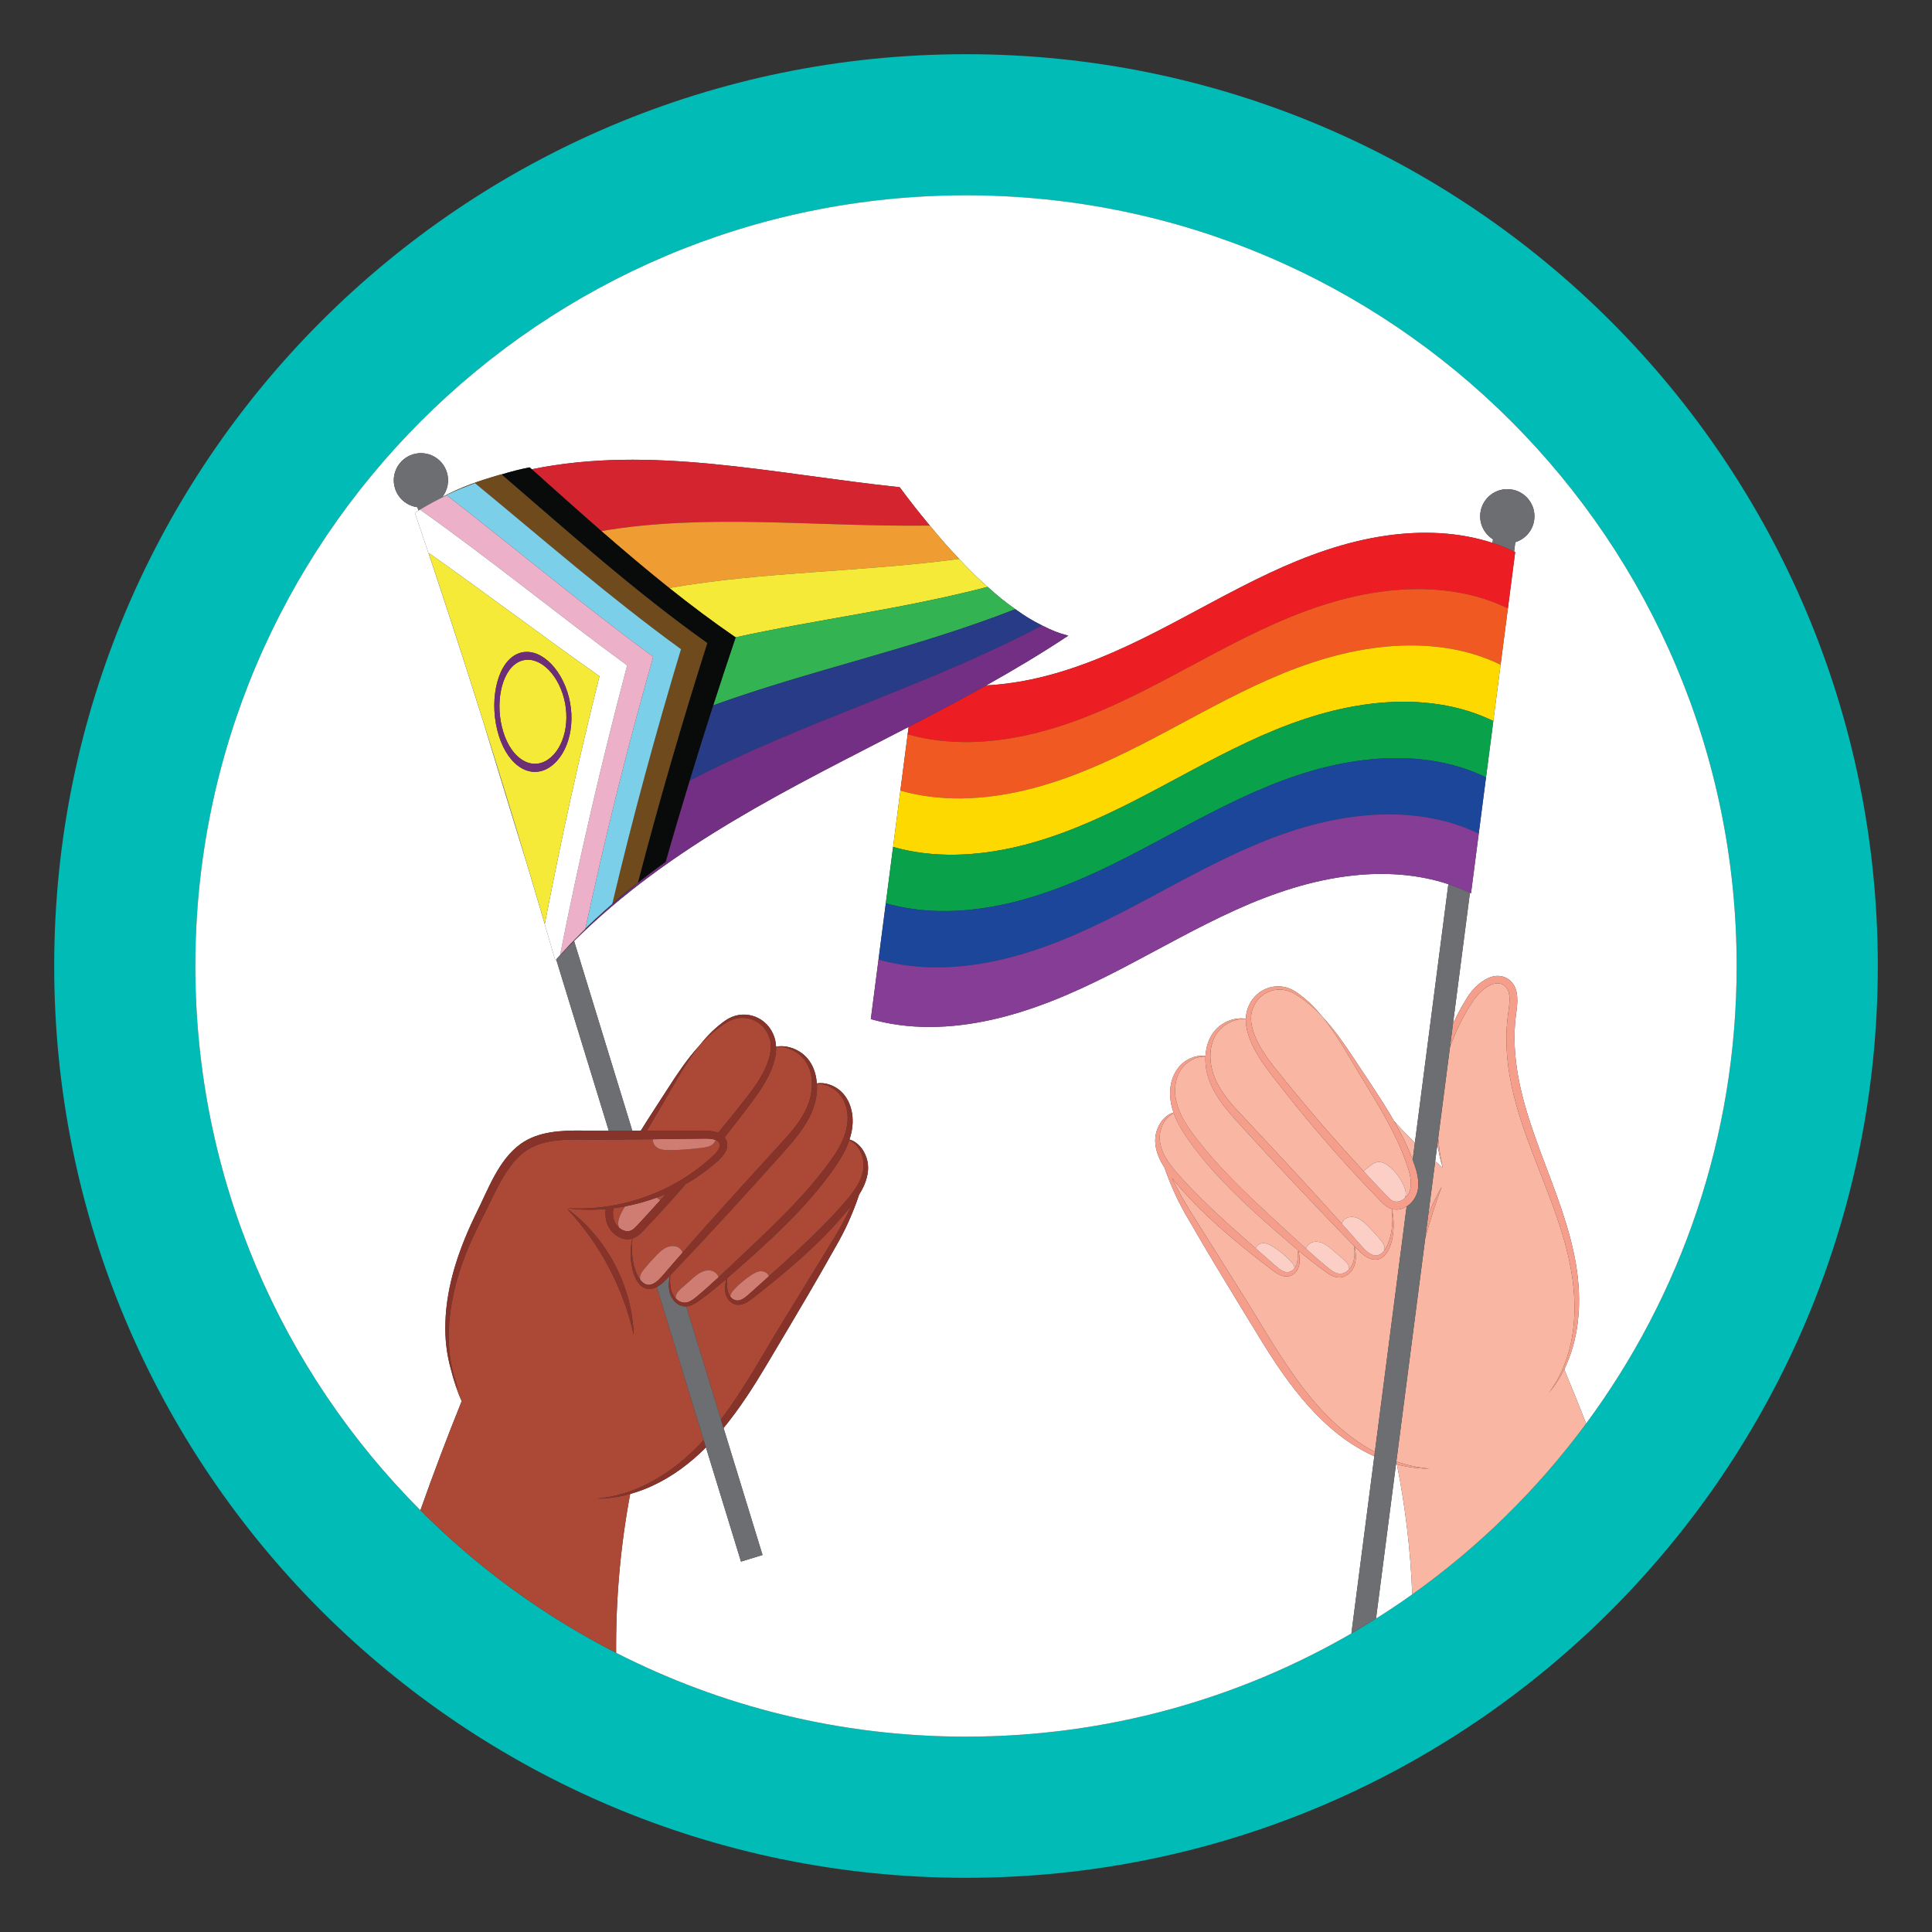
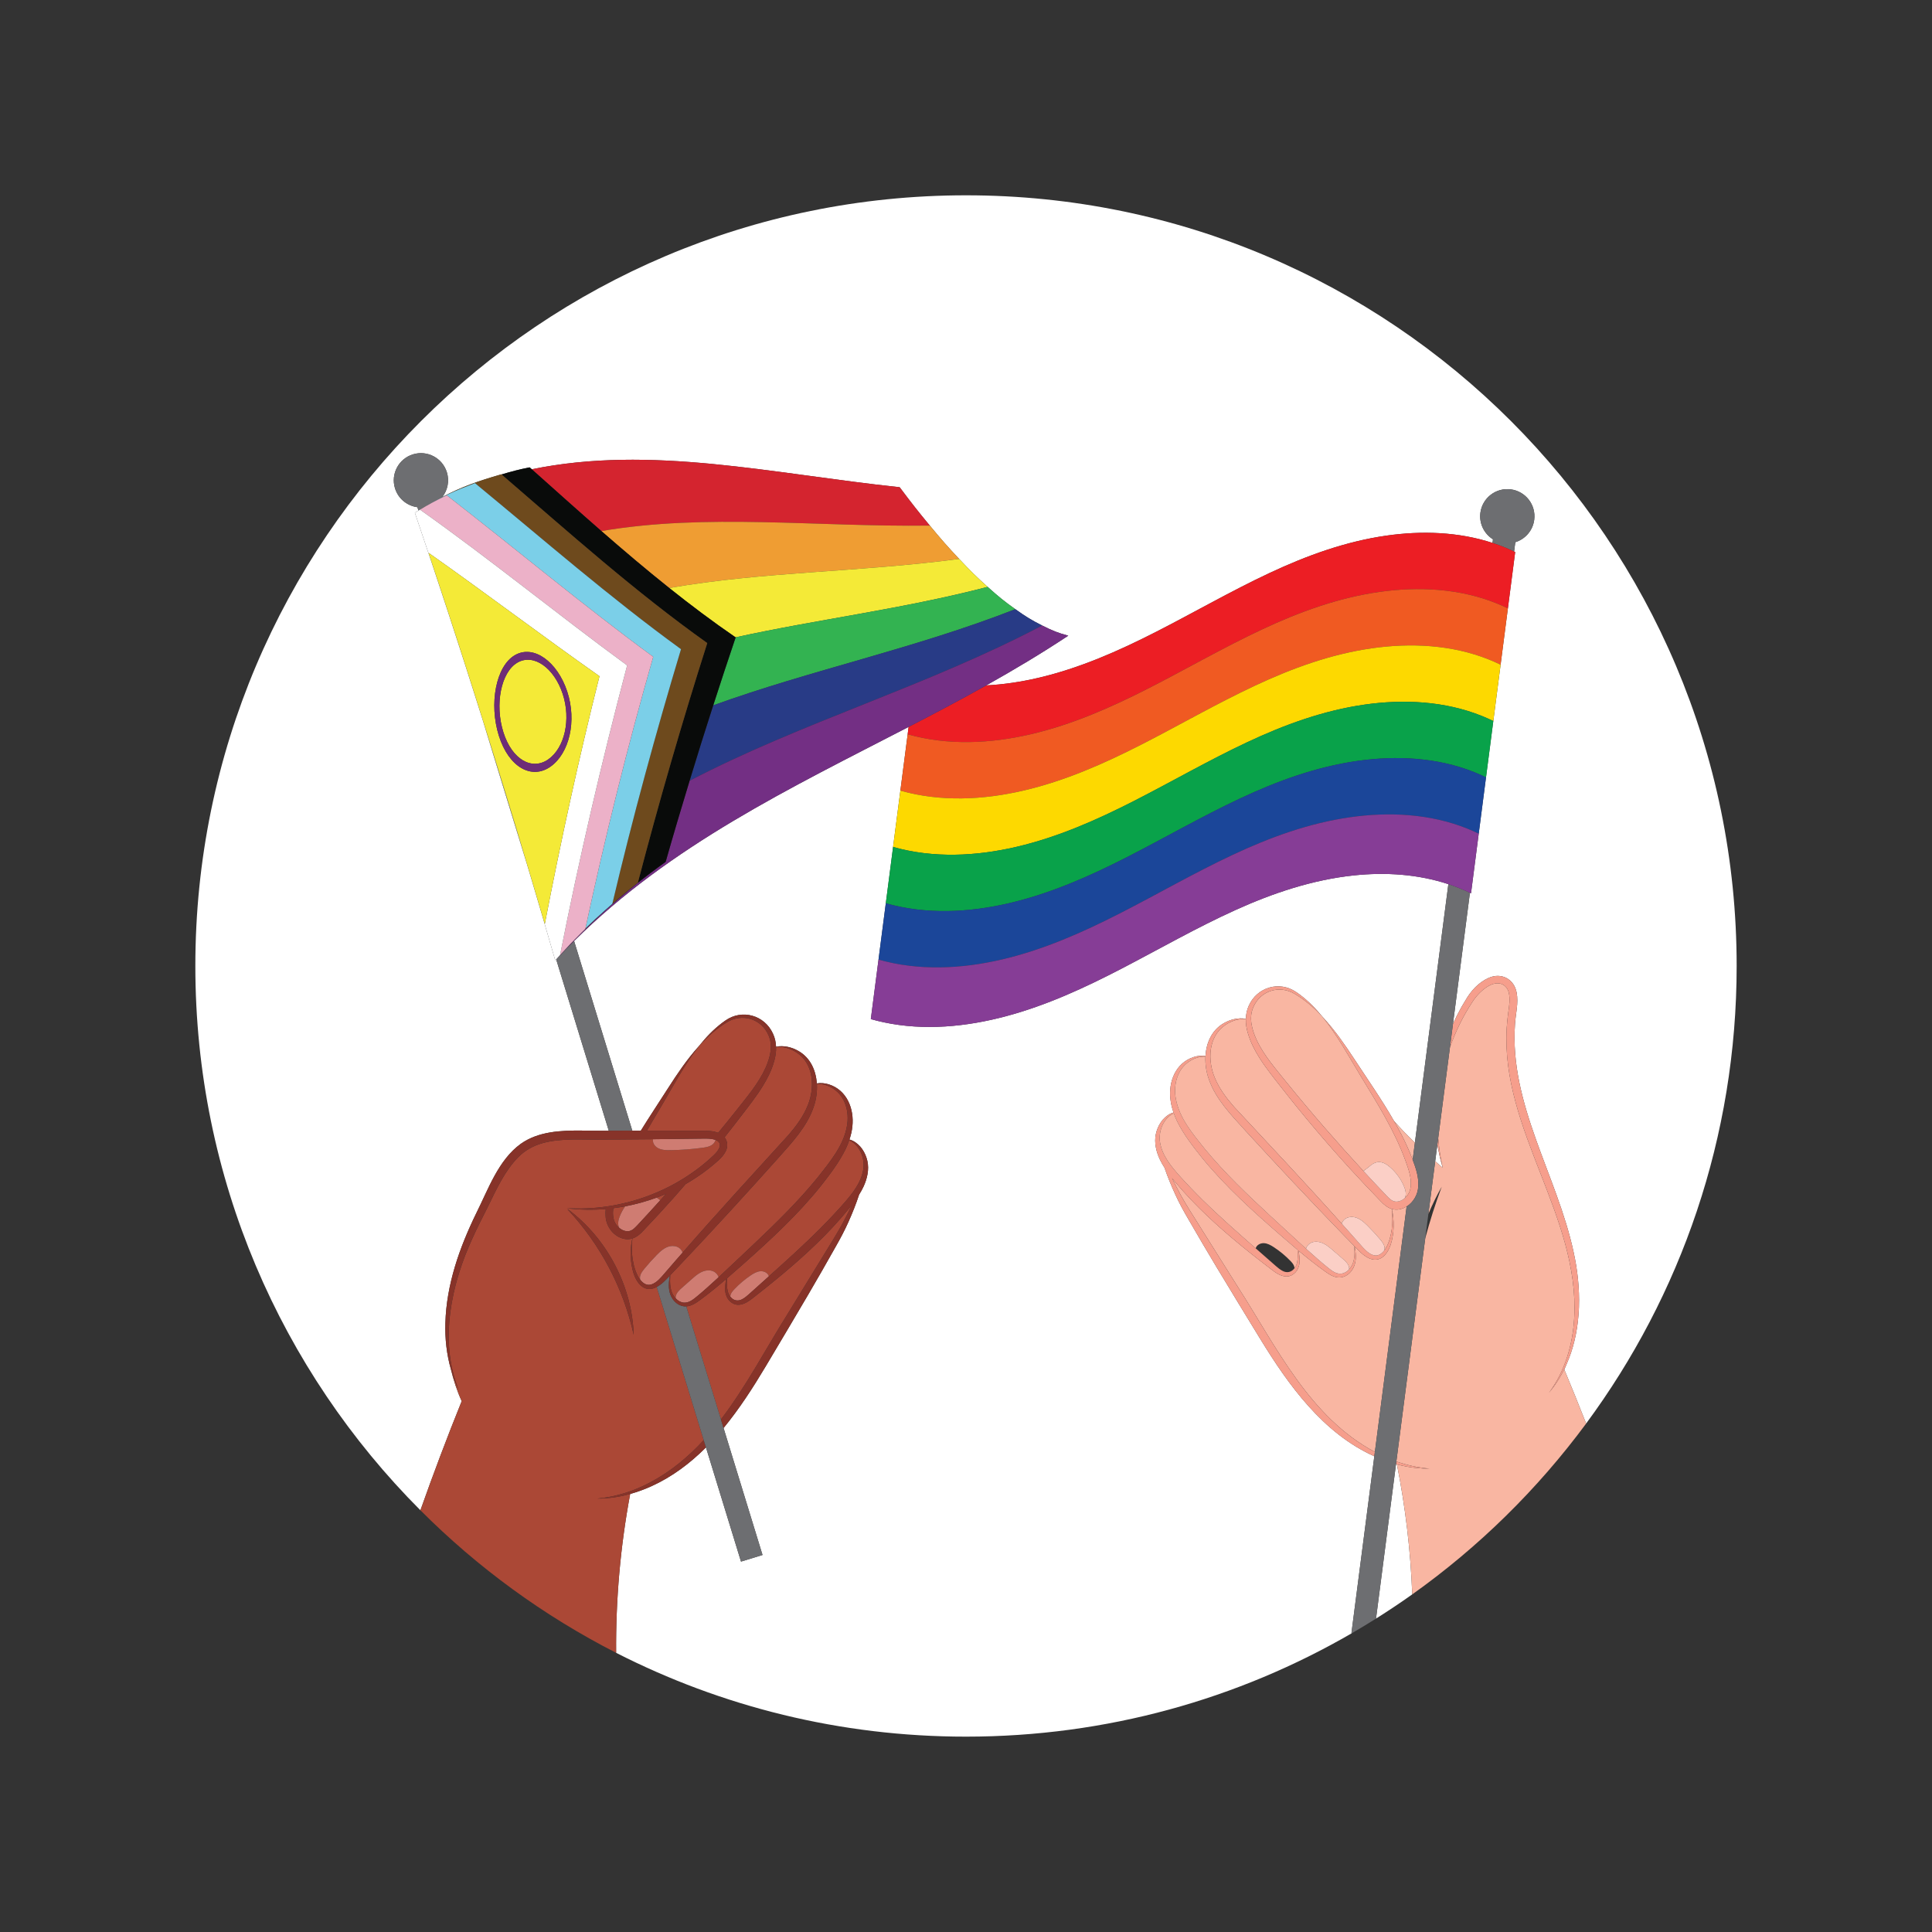
<svg xmlns="http://www.w3.org/2000/svg" id="Layer_1" viewBox="0 0 500 500">
  <rect x="0" y="0" width="500" height="500" fill="#333333" stroke="none" />
  <defs>
    <style>      .st0 {        fill: #1b4699;      }      .st1 {        fill: #fbcfc6;      }      .st2 {        fill: #f4ea37;      }      .st3 {        fill: #090b0a;      }      .st4 {        fill: #33b351;      }      .st5 {        fill: #fff;      }      .st6 {        fill: #f05a22;      }      .st7 {        fill: #873329;      }      .st8 {        fill: #f9b6a2;      }      .st9 {        fill: #cf7c72;      }      .st10 {        fill: #ef9d33;      }      .st11 {        fill: #6d6e71;      }      .st12 {        fill: #fdd900;      }      .st13 {        fill: #6e2d77;      }      .st14 {        fill: #ecb1c8;      }      .st15 {        fill: #d4242f;      }      .st16 {        fill: #00bbb6;      }      .st17 {        fill: #09a24a;      }      .st18 {        fill: #283b86;      }      .st19 {        fill: #ab4836;      }      .st20 {        fill: #7bcfe8;      }      .st21 {        fill: #732f84;      }      .st22 {        fill: #863d96;      }      .st23 {        fill: #6e4a1d;      }      .st24 {        fill: #ec1e24;      }      .st25 {        fill: #f69e8c;      }    </style>
  </defs>
-   <path class="st16" d="M485.974,250c0-130.325-105.649-235.974-235.974-235.974S14.026,119.675,14.026,250s105.649,235.974,235.974,235.974,235.974-105.649,235.974-235.974ZM159.452,427.749c-18.804-9.598-35.883-22.091-50.649-36.894-35.992-36.079-58.247-85.868-58.247-140.856,0-110.15,89.294-199.445,199.445-199.445s199.445,89.294,199.445,199.445c0,44.341-14.478,85.296-38.954,118.414-12.567,17.004-27.764,31.946-45.002,44.21-3.06,2.177-6.191,4.259-9.375,6.264-2.058,1.296-4.138,2.56-6.246,3.781-29.37,17.023-63.479,26.775-99.868,26.775-32.602,0-63.375-7.825-90.548-21.695Z" />
  <path class="st5" d="M349.749,422.654l5.923-45.77c-13.318-5.995-22.182-18.399-29.591-30.489-3.623-5.898-7.583-12.423-11.181-18.377-2.464-4.1-4.89-8.223-7.279-12.367-1.199-2.041-2.404-4.227-3.386-6.375-1.065-2.302-2.039-4.662-2.862-7.07-.424-.664-.826-1.342-1.165-2.056-.972-2.03-1.55-4.395-1.078-6.634.464-2.18,1.755-4.297,3.792-5.302.252-.123.515-.216.782-.294-.381-1.098-.67-2.227-.794-3.383-.559-4.551,1.308-9.411,5.931-10.945.995-.338,2.092-.446,3.138-.297.196-3.4,1.602-6.658,4.668-8.449,1.719-1.025,3.804-1.525,5.776-1.171.032-1.165.263-2.318.761-3.398,2.133-4.815,7.926-6.512,12.258-3.537,2.37,1.597,4.458,3.599,6.286,5.788.292.326.574.655.854.984,2.972,3.242,5.485,6.881,7.895,10.55,3.476,5.312,7.123,10.513,10.277,16.027,1.697,1.931,3.509,3.805,5.42,5.634l8.657-66.902c-7.818-2.576-16.212-3.136-24.422-2.27-10.711,1.129-20.962,4.562-30.732,8.99-10.004,4.534-19.537,10.008-29.276,15.069-9.63,5.004-19.515,9.576-30.032,12.384-10.259,2.74-21.154,3.807-31.619,1.588-1.138-.241-2.267-.525-3.387-.839l.106-.82,1.78-13.758.106-.82,1.78-13.758.106-.82,1.78-13.758.106-.82,1.78-13.758.106-.82,1.78-13.758.106-.82.247-1.91c-30.629,15.86-61.425,30.497-86.575,55.399l15.068,49.099c.698,0,1.433-0,2.198-0,2.296-3.712,4.724-7.342,7.072-11.023,2.369-3.699,4.841-7.37,7.778-10.648.271-.326.543-.651.825-.974,1.806-2.215,3.874-4.246,6.23-5.874,4.297-3.025,10.11-1.396,12.298,3.394.511,1.074.755,2.225.801,3.389,1.967-.377,4.058.098,5.789,1.103,3.087,1.755,4.531,4.996,4.766,8.394,1.044-.161,2.141-.066,3.141.26,4.641,1.48,6.564,6.318,6.058,10.875-.11,1.158-.386,2.29-.754,3.393.267.075.531.166.785.285,2.049.981,3.365,3.083,3.854,5.257.498,2.233-.052,4.605-1,6.646-.331.718-.725,1.401-1.141,2.069-.795,2.417-1.741,4.788-2.779,7.103-.957,2.159-2.136,4.359-3.311,6.414-2.341,4.172-4.719,8.323-7.135,12.451-3.529,5.996-7.412,12.566-10.967,18.506-3.249,5.443-6.789,10.95-10.891,15.929l10.085,32.86-5.572,1.71-9.068-29.548c-4.092,4.09-8.713,7.586-14.085,10.028-1.79.811-3.638,1.49-5.527,2.015-2.532,13.545-3.749,27.333-3.638,41.112,27.173,13.87,57.946,21.695,90.548,21.695,36.389,0,70.499-9.751,99.868-26.775l-.119-.015Z" />
  <path class="st5" d="M116.692,354.369c-1.101-3.863-1.552-7.926-1.427-11.932.258-9.997,3.669-19.599,8.01-28.496,3.106-6.194,5.7-13.728,11.518-17.936,4.589-3.232,10.428-3.465,15.809-3.412,2.022.042,4.561.049,6.948.044l-13.612-44.352c-.08.086-.162.167-.241.252-2.393-8.292-4.832-16.567-7.302-24.833l-11.446-37.297c-5.661-17.966-11.512-35.874-17.585-53.717.255-.156.449-.274.641-.389.095-.058.193-.117.286-.174l-.265-.865c-2.642-.348-4.97-2.185-5.803-4.899-1.138-3.709.946-7.638,4.655-8.777s7.638.946,8.777,4.655c.697,2.271.181,4.622-1.172,6.368,4.994-2.61,9.052-4.052,15.271-5.855.014.012.029.025.043.037,2.357-.727,4.771-1.351,7.276-1.839.184.164.369.329.553.494,30.865-6.331,61.976,1.118,95.206,4.648,3.166,4.22,4.727,6.211,7.805,9.928,3.079,3.717,4.596,5.448,7.59,8.626,2.992,3.178,4.467,4.631,7.375,7.237,2.908,2.607,4.341,3.766,7.164,5.77,2.824,2.005,4.215,2.855,6.955,4.231,2.741,1.376,4.09,1.904,6.748,2.626-6.944,4.605-14.048,8.843-21.233,12.869,4.531-.233,9.051-.919,13.47-1.951,10.695-2.496,20.771-6.945,30.517-11.923,9.777-4.994,19.292-10.498,29.234-15.167,9.642-4.528,19.72-8.199,30.305-9.716,9.155-1.312,18.677-1.006,27.499,1.881l.12-.931c-2.261-1.41-3.621-4.046-3.257-6.861.498-3.848,4.021-6.563,7.868-6.065,3.848.498,6.563,4.021,6.065,7.868-.364,2.815-2.35,5.018-4.896,5.806l-.312,2.414c.092.044.186.085.278.129l-.112.862-1.775,13.716-.112.862-1.775,13.716-.112.862-1.775,13.716-.112.862-1.775,13.716-.112.862-1.775,13.716-.112.862-1.775,13.716-.112.862c-.092-.045-.186-.084-.278-.129l-4.396,33.969c.308-.662.683-1.506.97-2.082.348-.657.9-1.697,1.249-2.354.226-.417.776-1.286,1.025-1.717,1.393-2.433,3.344-4.593,5.946-5.776,3.315-1.512,6.635.255,7.295,3.78.515,2.751-.25,5.396-.421,8.101-1.495,20.858,10.872,39.151,15.144,58.978,1.027,4.604,1.57,9.487,1.404,14.318v0c-.008.618-.054,1.314-.122,2.047-.341,4.413-1.318,8.736-3.082,12.729-.188.472-.384.932-.586,1.384,1.935,4.635,3.815,9.292,5.648,13.968,24.476-33.117,38.954-74.073,38.954-118.414,0-110.15-89.294-199.445-199.445-199.445S50.555,139.85,50.555,250c0,54.988,22.255,104.777,58.247,140.856,3.357-9.491,6.914-18.911,10.684-28.245-1.178-2.552-2.121-5.457-2.794-8.242Z" />
  <path class="st5" d="M371.43,300.525c.644.568,1.29,1.136,1.942,1.703-.587-1.989-1.038-4.017-1.378-6.065l-.564,4.362Z" />
  <path class="st5" d="M361.286,378.917l-5.172,39.971c3.184-2.005,6.315-4.087,9.375-6.264-.432-11.297-1.76-22.559-3.967-33.646-.079-.021-.158-.04-.236-.061Z" />
  <path class="st8" d="M408.634,338.285v-0c-.024.684-.069,1.366-.122,2.047.068-.733.114-1.429.122-2.047Z" />
  <path class="st8" d="M360.198,312.872c.707,2.914.626,6.266-.249,9.13-1.041,3.146-3.31,5.261-6.512,3.152-.914-.591-1.692-1.386-2.442-2.152-.101-.101-.239-.241-.391-.396.295,1.631.474,3.306-.097,4.922-.531,1.456-1.736,2.754-3.322,3.029-1.606.287-3.078-.657-4.302-1.545-2.361-1.678-4.621-3.494-6.841-5.355.047.222.096.443.135.667.15,1.083.281,2.23-.018,3.317-.435,1.62-1.91,2.937-3.66,2.671-1.186-.152-2.245-.864-3.142-1.535-1.148-.872-2.272-1.742-3.402-2.623-6.187-4.831-12.294-9.967-17.732-15.675-1.432-1.506-2.984-3.247-4.312-4.846-.204-.247-.402-.5-.603-.751.5,1.037,1.019,2.065,1.554,3.083,1.095,2.148,2.772,4.856,4.066,6.902,3.509,5.618,7.914,12.555,11.439,18.205,9.956,15.473,18.556,33.716,35.45,42.697l8.221-63.534c-.566.352-1.193.609-1.866.738-.719.138-1.371.079-1.973-.101Z" />
  <path class="st8" d="M405.43,353.061c-1.169,2.645-2.671,5.15-4.592,7.425,4.184-5.596,6.2-12.544,6.572-19.461,1.423-26.314-18.962-48.488-17.481-74.868.065-1.253.23-2.763.394-4.007.234-1.718.547-3.493.171-5.154l-.066-.264c-.03-.082-.103-.292-.132-.373l-.055-.115-.109-.231c-.033-.055-.173-.269-.198-.317-.023-.034-.052-.063-.078-.096l-.155-.191c-.12-.114-.233-.234-.365-.335-2.785-2.118-6.827,1.866-8.255,4.189-2.428,3.674-4.371,7.651-5.839,11.805l-3.037,23.472c.212,2.58.6,5.151,1.167,7.69-.652-.567-1.298-1.134-1.942-1.703l-1.766,13.648c1.017-2.422,2.168-4.785,3.459-7.065-1.65,4.39-3.066,8.847-4.273,13.355l-7.475,57.765c2.771.962,5.661,1.601,8.617,1.84-1.197.02-2.396-.045-3.591-.169-1.649-.179-3.278-.495-4.879-.92,2.207,11.087,3.534,22.349,3.967,33.646,17.238-12.264,32.435-27.206,45.002-44.21-1.833-4.676-3.713-9.334-5.648-13.968.202-.452.399-.913.586-1.384Z" />
  <path class="st8" d="M335.126,257.244c-4.029-2.447-9.041-.835-10.811,3.516-1.158,2.749-.289,5.744.882,8.335,1.907,4.114,4.984,7.542,7.8,11.07,6.37,7.84,13,15.471,19.855,22.893.449-.382,1.092-.799,1.308-.988.793-.693,1.621-1.339,2.73-1.338,1.083.001,2.061.639,2.879,1.35,1.529,1.331,2.754,3.011,3.554,4.874.423.985.716,2.144.249,3.103.424-.374.779-.828,1.027-1.301.302-.568.438-1.201.502-1.838.186-2.144-.559-4.278-1.281-6.295-2.831-7.906-7.331-14.982-11.688-22.173-3.178-5.245-6.094-10.635-9.966-15.414-2.095-2.218-4.414-4.235-7.04-5.795Z" />
  <path class="st8" d="M322.42,263.714c-1.933-.124-3.886.519-5.442,1.639-4.298,2.991-4.478,9.078-2.606,13.543,1.152,2.811,2.969,5.233,4.976,7.528,9.283,9.973,18.799,20.068,27.887,30.258.153-.484.451-.929.866-1.227.676-.485,1.568-.617,2.385-.459,1.379.266,2.488,1.263,3.481,2.255,1.121,1.121,2.194,2.289,3.216,3.501.634.752,1.286,1.65,1.134,2.622-.012.074-.034.145-.055.216.124-.162.242-.329.349-.502,1.631-2.701,2.038-7.067,1.564-10.222-1.136-.346-2.083-1.147-2.9-2.033-2.664-2.737-5.328-5.57-7.903-8.384-6.214-6.807-12.17-13.85-17.843-21.114-1.902-2.432-3.847-4.831-5.515-7.453-1.264-1.982-2.374-4.128-3.039-6.408-.38-1.214-.586-2.494-.555-3.761Z" />
  <path class="st8" d="M365.543,299.991c.02.052.039.105.059.158l.573-4.426c-1.911-1.829-3.724-3.703-5.42-5.634.665,1.162,1.315,2.333,1.93,3.527,1.048,2.066,2.045,4.198,2.859,6.375Z" />
  <path class="st8" d="M342.582,263.513c-.28-.329-.562-.658-.854-.984.144.172.298.336.438.51.144.153.273.319.415.474Z" />
  <path class="st25" d="M371.995,296.163c.34,2.048.791,4.076,1.378,6.065-.568-2.539-.956-5.11-1.167-7.69l-.21,1.625Z" />
  <path class="st25" d="M375.242,271.066c1.467-4.153,3.411-8.13,5.839-11.805,1.428-2.323,5.47-6.308,8.255-4.189.132.101.245.222.365.335l.155.191c.025.032.055.061.078.096.025.048.165.262.198.317l.109.231.055.115c.028.081.101.291.132.373l.066.264c.376,1.661.063,3.436-.171,5.154-.164,1.244-.328,2.755-.394,4.007-1.481,26.38,18.903,48.554,17.481,74.868-.372,6.917-2.388,13.864-6.572,19.461,1.921-2.275,3.423-4.78,4.592-7.425,1.765-3.993,2.741-8.316,3.082-12.729.053-.681.098-1.363.122-2.047.167-4.831-.377-9.714-1.404-14.318-4.272-19.827-16.639-38.12-15.144-58.978.171-2.706.936-5.351.421-8.101-.66-3.526-3.98-5.293-7.295-3.78-2.601,1.183-4.553,3.343-5.946,5.776-.249.431-.799,1.3-1.025,1.717-.349.657-.9,1.697-1.249,2.354-.287.576-.662,1.42-.97,2.082l-.78,6.031Z" />
-   <path class="st25" d="M373.123,307.108c-1.29,2.28-2.441,4.643-3.459,7.065l-.814,6.29c1.207-4.508,2.623-8.965,4.273-13.355Z" />
  <path class="st25" d="M361.286,378.917c.078.021.158.04.236.061,1.601.425,3.23.742,4.879.92,1.195.124,2.395.19,3.591.169-2.956-.239-5.847-.878-8.617-1.84l-.089.689Z" />
  <path class="st25" d="M355.816,375.769c-16.894-8.981-25.494-27.224-35.45-42.697-3.525-5.651-7.93-12.587-11.439-18.205-1.295-2.046-2.971-4.754-4.066-6.902-.536-1.018-1.054-2.047-1.554-3.083.201.251.399.504.603.751,1.328,1.599,2.88,3.34,4.312,4.846,5.438,5.709,11.545,10.845,17.732,15.675,1.131.881,2.254,1.751,3.402,2.623.897.67,1.956,1.382,3.142,1.535,1.75.266,3.225-1.05,3.66-2.671.299-1.087.168-2.234.018-3.317-.038-.224-.088-.445-.135-.667,2.221,1.862,4.48,3.677,6.841,5.355,1.224.889,2.697,1.832,4.302,1.545,1.586-.275,2.792-1.573,3.322-3.029.571-1.616.393-3.29.097-4.922.152.155.29.295.391.396.749.766,1.527,1.561,2.442,2.152,3.202,2.109,5.471-.006,6.512-3.152.875-2.863.956-6.216.249-9.13.602.18,1.254.239,1.973.101.673-.129,1.3-.387,1.866-.738,1.745-1.083,2.906-3.082,3.005-5.147.179-2.421-.608-4.728-1.441-6.938-.02-.052-.039-.106-.059-.158-.814-2.177-1.811-4.31-2.859-6.375-.614-1.194-1.265-2.365-1.93-3.527-3.155-5.513-6.802-10.715-10.277-16.027-2.41-3.669-4.923-7.308-7.895-10.55-.142-.155-.271-.321-.415-.474,3.872,4.779,6.787,10.169,9.966,15.414,4.357,7.191,8.857,14.267,11.688,22.173.722,2.017,1.466,4.151,1.281,6.295-.063.636-.2,1.27-.502,1.838-.248.472-.604.927-1.027,1.301-.717.633-1.629,1.034-2.555.893-.943-.183-1.481-.808-2.235-1.574-1.997-2.087-3.969-4.198-5.929-6.32-6.855-7.422-13.485-15.053-19.855-22.893-2.816-3.528-5.894-6.956-7.8-11.07-1.171-2.591-2.04-5.586-.882-8.335,1.769-4.351,6.781-5.963,10.811-3.516,2.627,1.56,4.945,3.577,7.04,5.795-.14-.174-.295-.338-.438-.51-1.829-2.189-3.916-4.191-6.286-5.788-4.332-2.975-10.125-1.279-12.258,3.537-.498,1.08-.729,2.234-.761,3.398-1.972-.354-4.057.145-5.776,1.171-3.067,1.791-4.472,5.049-4.668,8.449-1.046-.149-2.142-.041-3.138.297-4.623,1.534-6.49,6.394-5.931,10.945.124,1.156.413,2.286.794,3.383-.266.078-.529.172-.782.294-2.038,1.005-3.329,3.122-3.792,5.302-.472,2.238.105,4.604,1.078,6.634.339.714.741,1.392,1.165,2.056.823,2.408,1.797,4.768,2.862,7.07.982,2.147,2.186,4.333,3.386,6.375,2.389,4.144,4.816,8.267,7.279,12.367,3.599,5.954,7.558,12.479,11.181,18.377,7.409,12.091,16.273,24.495,29.591,30.489l.144-1.115ZM335.855,324.353c.014,1.035-.003,2.097-.375,3.057-.125.31-.29.577-.473.818-.747.982-1.922,1.345-3.168.63-.554-.298-1.082-.716-1.602-1.172-1.743-1.541-3.501-3.077-5.26-4.616-4.679-4.093-9.363-8.21-13.758-12.539-1.899-1.865-4.097-4.155-5.879-6.133-2.265-2.544-4.547-5.296-5.123-8.735-.412-2.636.602-5.623,2.865-7.167.216-.149.456-.259.696-.37.258.716.545,1.422.875,2.102,1.739,3.488,4.149,6.569,6.577,9.589,6.084,7.431,13.262,13.871,20.491,20.146,1.351,1.173,2.712,2.34,4.084,3.494.024.298.043.596.049.894ZM349.962,327.301c-.21.435-.485.85-.814,1.207-.556.603-1.268,1.039-2.088,1.121-1.342.094-2.376-.752-3.435-1.593-1.584-1.27-3.565-3.01-5.629-4.874-3.285-2.967-6.779-6.252-9.219-8.478-5.911-5.469-11.751-11.047-16.898-17.251-3.142-3.923-6.669-8.024-7.576-13.092-.656-3.534.331-7.614,3.493-9.651,1.22-.83,2.693-1.299,4.174-1.256-.098,2.057.244,4.16.929,6.015,1.814,5.066,5.65,9.022,9.174,12.908,8.371,9.142,17.039,18.402,25.655,27.29.536.546,1.915,1.973,2.771,2.846.108,1.629.147,3.33-.535,4.805ZM326.015,273.883c1.667,2.622,3.613,5.022,5.515,7.453,5.673,7.264,11.629,14.306,17.843,21.114,2.574,2.814,5.239,5.647,7.903,8.384.816.886,1.764,1.687,2.9,2.033.474,3.156.067,7.521-1.564,10.222-.107.172-.225.339-.349.502-.715.935-1.71,1.629-2.933,1.207-1.359-.465-2.378-1.685-3.312-2.744-.62-.713-2.447-2.764-3.105-3.506-.552-.624-1.121-1.243-1.677-1.866-9.088-10.19-18.604-20.284-27.887-30.258-2.007-2.294-3.824-4.716-4.976-7.528-1.872-4.465-1.692-10.553,2.606-13.543,1.556-1.121,3.509-1.763,5.442-1.639-.03,1.267.175,2.547.555,3.761.665,2.279,1.775,4.425,3.039,6.408Z" />
  <path class="st11" d="M391.848,142.737l.312-2.414c2.545-.788,4.532-2.99,4.896-5.806.498-3.848-2.218-7.37-6.065-7.868-3.848-.498-7.37,2.218-7.868,6.065-.364,2.815.996,5.451,3.257,6.861l-.12.931c.962.315,1.919.652,2.863,1.029.923.369,1.829.775,2.726,1.203Z" />
  <path class="st11" d="M361.375,378.228l7.475-57.765.814-6.29,1.766-13.648.564-4.362.21-1.625,3.037-23.472.78-6.031,4.396-33.969c-1.821-.874-3.687-1.618-5.587-2.244l-8.657,66.902-.573,4.426c.833,2.21,1.62,4.518,1.441,6.938-.098,2.065-1.26,4.064-3.005,5.147l-8.221,63.534-.144,1.115-5.923,45.77.119.015c2.108-1.222,4.188-2.486,6.246-3.781l5.172-39.971.089-.689Z" />
  <path class="st24" d="M266.818,190.008c10.695-2.496,20.771-6.945,30.517-11.923,9.777-4.994,19.292-10.498,29.234-15.167,9.642-4.528,19.72-8.199,30.305-9.716,10.154-1.455,20.762-.931,30.362,2.911,1.018.407,2.018.854,3.004,1.332l1.775-13.716.112-.862c-.092-.045-.186-.085-.278-.129-.897-.428-1.803-.833-2.726-1.203-.944-.378-1.901-.714-2.863-1.029-8.822-2.887-18.344-3.193-27.499-1.881-10.585,1.517-20.663,5.188-30.305,9.716-9.942,4.669-19.458,10.173-29.234,15.167-9.746,4.978-19.822,9.427-30.517,11.923-4.419,1.031-8.939,1.718-13.47,1.951-6.645,3.723-13.361,7.262-20.084,10.744l-.247,1.91c10.421,2.954,21.449,2.416,31.915-.027Z" />
  <path class="st6" d="M264.931,204.585c10.695-2.496,20.771-6.945,30.517-11.923,9.777-4.994,19.292-10.498,29.234-15.167,9.642-4.528,19.72-8.199,30.305-9.716,10.154-1.455,20.762-.931,30.362,2.911,1.018.407,2.018.854,3.004,1.332l1.775-13.716.112-.862c-.986-.477-1.986-.924-3.004-1.332-9.6-3.842-20.208-4.366-30.362-2.911-10.585,1.517-20.663,5.188-30.305,9.716-9.942,4.669-19.458,10.173-29.234,15.167-9.746,4.978-19.822,9.427-30.517,11.923-10.466,2.443-21.494,2.981-31.915.027l-.106.82-1.78,13.758c10.421,2.954,21.449,2.416,31.915-.027Z" />
  <path class="st12" d="M263.045,219.163c10.695-2.496,20.771-6.945,30.517-11.923,9.777-4.994,19.292-10.498,29.234-15.167,9.642-4.528,19.72-8.199,30.305-9.716,10.154-1.455,20.762-.931,30.362,2.911,1.018.407,2.018.854,3.004,1.332l1.775-13.716.112-.862c-.986-.477-1.986-.924-3.004-1.332-9.6-3.842-20.208-4.366-30.362-2.911-10.586,1.517-20.663,5.188-30.305,9.716-9.942,4.669-19.458,10.173-29.234,15.167-9.746,4.978-19.822,9.427-30.517,11.923-10.466,2.443-21.494,2.981-31.915.027l-.106.82-1.78,13.758c10.421,2.954,21.449,2.416,31.915-.027Z" />
  <path class="st17" d="M261.159,233.741c10.695-2.496,20.771-6.945,30.517-11.923,9.777-4.994,19.292-10.498,29.234-15.167,9.642-4.528,19.72-8.199,30.305-9.716,10.154-1.455,20.762-.931,30.362,2.911,1.018.407,2.018.854,3.004,1.332l1.775-13.716.112-.862c-.986-.477-1.986-.924-3.004-1.332-9.6-3.842-20.208-4.366-30.362-2.911-10.585,1.517-20.663,5.188-30.305,9.716-9.942,4.669-19.458,10.173-29.234,15.167-9.746,4.978-19.822,9.427-30.517,11.923-10.466,2.443-21.494,2.981-31.915.027l-.106.82-1.78,13.758c10.421,2.954,21.449,2.416,31.915-.027Z" />
  <path class="st0" d="M259.272,248.319c10.695-2.496,20.771-6.945,30.517-11.923,9.777-4.994,19.292-10.498,29.234-15.167,9.642-4.528,19.72-8.199,30.305-9.716,10.154-1.455,20.762-.931,30.362,2.911,1.018.407,2.018.854,3.004,1.332l1.775-13.716.112-.862c-.986-.477-1.986-.924-3.004-1.332-9.6-3.842-20.208-4.366-30.362-2.911-10.585,1.517-20.663,5.188-30.305,9.716-9.942,4.669-19.458,10.173-29.234,15.167-9.746,4.978-19.822,9.427-30.517,11.923-10.466,2.443-21.494,2.981-31.915.027l-.106.82-1.78,13.758c10.421,2.954,21.449,2.416,31.915-.027Z" />
  <path class="st22" d="M380.697,231.194l.112-.862,1.775-13.716.112-.862c-.986-.477-1.986-.924-3.004-1.332-9.6-3.842-20.208-4.366-30.362-2.911-10.585,1.517-20.663,5.188-30.305,9.716-9.942,4.669-19.458,10.173-29.234,15.167-9.746,4.978-19.822,9.427-30.517,11.923-10.466,2.443-21.494,2.981-31.915.027l-.106.82-1.78,13.758-.106.82c1.12.314,2.249.598,3.387.839,10.465,2.219,21.36,1.152,31.619-1.588,10.517-2.809,20.402-7.38,30.032-12.384,9.738-5.06,19.272-10.535,29.276-15.069,9.769-4.428,20.021-7.861,30.732-8.99,8.21-.865,16.604-.306,24.422,2.27,1.9.626,3.766,1.37,5.587,2.244.092.044.186.084.278.129Z" />
  <path class="st8" d="M322.071,292.359c-3.524-3.886-7.36-7.842-9.174-12.908-.686-1.855-1.028-3.958-.929-6.015-1.481-.043-2.953.426-4.174,1.256-3.162,2.037-4.149,6.117-3.493,9.651.907,5.067,4.434,9.168,7.576,13.092,5.147,6.204,10.987,11.782,16.898,17.251,2.44,2.226,5.935,5.511,9.219,8.478.197-.719.789-1.344,1.5-1.617.955-.365,2.049-.188,2.973.25.924.438,1.711,1.113,2.485,1.781.835.72,1.67,1.44,2.505,2.16.713.615,1.465,1.293,1.675,2.211.041.18.038.37.015.561.329-.357.604-.772.814-1.207.682-1.475.643-3.177.535-4.805-.855-.874-2.235-2.301-2.771-2.846-8.615-8.888-17.284-18.149-25.655-27.29Z" />
  <path class="st8" d="M331.722,319.965c-7.23-6.275-14.408-12.715-20.491-20.146-2.428-3.021-4.838-6.101-6.577-9.589-.33-.681-.617-1.386-.875-2.102-.24.11-.48.221-.696.37-2.262,1.544-3.277,4.531-2.865,7.167.576,3.439,2.858,6.191,5.123,8.735,1.782,1.978,3.98,4.268,5.879,6.133,4.395,4.329,9.078,8.447,13.758,12.539.001-.005 0-.01.002-.015.24-.874,1.233-1.372,2.138-1.326.905.046,1.733.51,2.493,1.003,1.604,1.041,3.085,2.269,4.406,3.651.391.409.779.852.933,1.396.043.153.059.303.058.448.183-.241.348-.508.473-.818.372-.959.389-2.022.375-3.057-.005-.298-.025-.596-.049-.894-1.372-1.154-2.733-2.321-4.084-3.494Z" />
  <path class="st1" d="M363.324,306.957c-.8-1.863-2.025-3.543-3.554-4.874-.817-.711-1.795-1.349-2.879-1.35-1.109-.001-1.937.645-2.73,1.338-.216.189-.86.606-1.308.988,1.96,2.122,3.932,4.234,5.929,6.32.755.766,1.293,1.391,2.235,1.574.926.141,1.838-.26,2.555-.893.468-.959.174-2.118-.249-3.103Z" />
  <path class="st1" d="M357.183,320.752c-1.022-1.212-2.095-2.38-3.216-3.501-.993-.993-2.102-1.99-3.481-2.255-.817-.157-1.708-.026-2.385.459-.415.298-.713.742-.866,1.227.555.623,1.125,1.242,1.677,1.866.658.742,2.485,2.793,3.105,3.506.934,1.059,1.953,2.279,3.312,2.744,1.223.422,2.218-.273,2.933-1.207.021-.071.043-.142.055-.216.152-.972-.5-1.87-1.134-2.622Z" />
  <path class="st1" d="M349.133,327.947c-.209-.918-.962-1.596-1.675-2.211-.835-.72-1.67-1.44-2.505-2.16-.774-.668-1.561-1.343-2.485-1.781-.924-.438-2.018-.615-2.973-.25-.711.272-1.303.897-1.5,1.617,2.064,1.864,4.045,3.604,5.629,4.874,1.06.841,2.094,1.687,3.435,1.593.82-.082,1.532-.518,2.088-1.121.023-.191.026-.381-.015-.561Z" />
-   <path class="st1" d="M334.016,326.384c-1.32-1.382-2.802-2.61-4.406-3.651-.76-.494-1.588-.957-2.493-1.003-.905-.046-1.898.451-2.138,1.326-.001.005-0.0.01-.002.015,1.759,1.539,3.517,3.075,5.26,4.616.52.456,1.048.874,1.602,1.172,1.246.714,2.421.352,3.168-.63.001-.145-.015-.294-.058-.448-.154-.544-.542-.987-.933-1.396Z" />
  <path class="st19" d="M163.09,386.637c-1.596.444-3.221.779-4.868.977-1.194.138-2.392.218-3.589.211,4.77-.441,9.359-1.922,13.535-4.122,5.411-2.852,9.954-6.652,13.952-11.009l-12.159-39.618c-2.873,1.526-4.951-.493-5.962-3.43-.908-2.853-1.028-6.205-.355-9.126-.6.187-1.251.254-1.972.124-2.753-.493-4.777-3.095-4.939-5.828-.056-.648-.039-1.289.027-1.922-3.383.287-6.789.229-10.15-.22,6.993.423,14.015-.608,20.528-2.966,3.26-1.167,6.398-2.659,9.339-4.46,2.941-1.799,5.707-3.879,8.196-6.247,1.098-1.012,2.587-2.895.811-3.872-.094-.046-.2-.068-.298-.106-.121.442-.392.861-.751,1.147-.734.583-1.708.748-2.637.874-2.746.372-5.515.579-8.286.617-1.373.019-3.021-.018-3.996-1.143-.411-.475-.645-1.137-.512-1.69-4.682.046-9.363.083-13.155.109-5.128.078-10.392-.474-15.365.884-2.374.66-4.549,1.827-6.276,3.566-3.604,3.607-5.756,8.453-8.019,13.055-2.756,5.419-5.49,10.886-7.288,16.701-.284.877-.67,2.225-.912,3.116-1.697,6.481-2.431,13.311-1.359,19.958-0,0,.24,1.282.24,1.282.044.213.072.43.128.64.152.574.31,1.323.47,1.903l.383,1.251c.066.208.124.419.196.625.224.608.481,1.283.685,1.845-.846-1.73-1.511-3.542-2.039-5.395.674,2.785,1.616,5.69,2.794,8.242-3.77,9.334-7.328,18.754-10.684,28.245,14.767,14.802,31.846,27.295,50.649,36.894-.111-13.779,1.106-27.568,3.638-41.112ZM147.029,312.996c10.065,7.513,16.571,19.897,16.974,32.451-2.717-12.163-8.614-23.358-17.113-32.468.046.005.092.012.139.017Z" />
  <path class="st19" d="M203.709,340.255c3.459-5.691,7.783-12.679,11.227-18.337,1.271-2.061,2.916-4.788,3.985-6.949.524-1.025,1.03-2.059,1.518-3.101-.198.253-.393.508-.594.758-1.309,1.614-2.841,3.373-4.255,4.896-5.371,5.772-11.418,10.979-17.548,15.881-1.12.894-2.234,1.777-3.372,2.663-.889.681-1.94,1.405-3.124,1.571-1.746.287-3.237-1.013-3.691-2.628-.312-1.084-.194-2.232-.057-3.317.036-.225.083-.446.127-.669-2.199,1.887-4.437,3.729-6.779,5.435-1.026.763-2.231,1.56-3.551,1.628l8.982,29.267c6.462-8.462,11.57-18.228,17.131-27.097Z" />
  <path class="st19" d="M187.761,298.046c-.467.904-1.142,1.62-1.864,2.277-2.58,2.333-5.423,4.375-8.449,6.106-1.029,1.184-2.055,2.372-3.099,3.543-2.541,2.844-5.173,5.708-7.805,8.475-.806.895-1.744,1.707-2.876,2.066-.437,3.161.021,7.522,1.683,10.203.109.171.229.337.355.497-.022-.071-.044-.141-.057-.215-.164-.97.478-1.876,1.103-2.635,1.008-1.224,2.067-2.404,3.175-3.538.981-1.004,2.079-2.014,3.454-2.296.815-.167,1.708-.045,2.39.432.418.293.722.734.88,1.216,8.968-10.295,18.367-20.5,27.533-30.58,1.98-2.318,3.769-4.76,4.888-7.585,1.82-4.487,1.569-10.572-2.763-13.512-1.569-1.103-3.529-1.722-5.461-1.576.045,1.267-.146,2.549-.511,3.768-.639,2.287-1.723,4.446-2.965,6.443-1.637,2.641-3.554,5.063-5.427,7.517-1.454,1.907-2.93,3.798-4.422,5.676.799,1.032.928,2.472.239,3.718Z" />
  <path class="st19" d="M220.473,295.481c-.218-.146-.459-.254-.7-.362-.25.719-.528,1.428-.851,2.112-1.698,3.508-4.072,6.616-6.465,9.665-5.997,7.502-13.099,14.025-20.255,20.384-1.337,1.189-2.685,2.371-4.043,3.541-.02.298-.036.597-.038.895-.002,1.035.027,2.097.411,3.052.129.308.296.574.482.812-.003-.145.012-.294.053-.448.148-.546.531-.993.917-1.406,1.304-1.398,2.772-2.643,4.363-3.702.755-.502,1.576-.976,2.481-1.032.905-.057,1.904.429,2.153,1.3.001.005.001.01.002.015,4.631-4.147,9.266-8.318,13.611-12.699,1.877-1.887,4.049-4.203,5.807-6.201,2.235-2.57,4.485-5.349,5.021-8.794.382-2.641-.668-5.616-2.948-7.133Z" />
  <path class="st19" d="M181.516,269.978c-.282.323-.554.648-.825.974.138-.154.263-.319.404-.471.135-.172.283-.333.421-.502Z" />
  <path class="st19" d="M167.421,292.623c5.305-.001,11.506-.001,15.337.025,1.06.025,2.108.129,3.108.524,1.542-1.883,3.084-3.766,4.596-5.672,2.775-3.561,5.812-7.024,7.671-11.161,1.141-2.604,1.975-5.609.785-8.345-1.82-4.33-6.85-5.884-10.851-3.39-2.608,1.591-4.903,3.634-6.972,5.877-3.816,4.824-6.669,10.247-9.786,15.529-1.302,2.205-2.612,4.402-3.888,6.613Z" />
  <path class="st7" d="M182.12,372.694c-3.997,4.357-8.541,8.157-13.952,11.009-4.176,2.2-8.765,3.681-13.535,4.122,1.197.006,2.395-.073,3.589-.211,1.647-.198,3.272-.533,4.868-.977,1.889-.525,3.738-1.203,5.527-2.015,5.372-2.442,9.994-5.938,14.085-10.028l-.583-1.9Z" />
  <path class="st11" d="M136.395,223.704c-3.724-12.462-7.538-24.894-11.446-37.297l11.446,37.297Z" />
  <path class="st11" d="M109.293,131.528c.218-.129.432-.256.643-.379,1.636-.962,3.132-1.8,4.546-2.539,1.353-1.745,1.869-4.096,1.172-6.368-1.138-3.709-5.068-5.793-8.777-4.655s-5.793,5.068-4.655,8.777c.833,2.714,3.161,4.551,5.803,4.899l.265.865c.166-.1.33-.198.492-.296.172-.103.342-.204.51-.304Z" />
  <path class="st11" d="M143.939,248.285l13.612,44.352c1.253-.003,2.467-.008,3.537-.015.764.001,1.629.001,2.556.001l-15.068-49.099c-1.566,1.55-3.116,3.129-4.636,4.761Z" />
  <polygon class="st11" points="173.459 330.028 173.458 330.03 173.457 330.034 173.459 330.028" />
  <path class="st11" d="M186.577,367.352l-8.982-29.267c-.241.012-.484.009-.733-.033-1.59-.257-2.81-1.541-3.357-2.99-.59-1.609-.431-3.286-.155-4.92-.15.157-.286.298-.386.401-.74.774-1.509,1.579-2.416,2.18-.199.135-.395.252-.587.354l12.159,39.618.583,1.9,9.068,29.548,5.572-1.71-10.085-32.86-.681-2.22Z" />
  <path class="st19" d="M169.947,309.936c.285.2.643.448.929.685.496-.55.99-1.101,1.484-1.653-.796.343-1.6.666-2.413.968Z" />
  <path class="st19" d="M160.45,314.641c.357-.859.813-1.674,1.339-2.441-1.019.193-2.042.351-3.07.48-.081.647-.11,1.297-.046,1.947.071.636.214,1.267.523,1.832.253.469.614.92,1.042,1.289-.479-.954-.199-2.116.212-3.105Z" />
  <path class="st19" d="M174.048,334.829c.215.433.495.845.828,1.198-.026-.19-.031-.38.008-.561.198-.92.943-1.607,1.649-2.23.827-.73,1.653-1.459,2.48-2.189.766-.677,1.545-1.361,2.464-1.81s2.011-.639,2.97-.285c.715.264,1.314.882,1.519,1.599,3.25-3.005,6.706-6.33,9.12-8.585,5.846-5.537,11.621-11.183,16.696-17.447,3.096-3.96,6.575-8.102,7.423-13.179.615-3.541-.42-7.61-3.605-9.61-1.23-.815-2.708-1.267-4.188-1.207.122,2.056-.195,4.163-.859,6.026-1.755,5.087-5.544,9.087-9.023,13.014-8.264,9.239-16.824,18.6-25.335,27.587-.529.552-1.891,1.993-2.736,2.877-0.0.002-.001.004-.002.006-.089,1.628-.107,3.328.591,4.795Z" />
  <path class="st9" d="M161.789,312.2c-.525.768-.982,1.583-1.339,2.441-.411.99-.691,2.152-.212,3.105.724.625,1.641,1.015,2.565.864.94-.194,1.471-.825,2.217-1.6,1.973-2.11,3.92-4.244,5.855-6.389-.285-.237-.644-.486-.929-.685-2.651.984-5.384,1.737-8.158,2.264Z" />
  <path class="st9" d="M175.771,322.962c-.682-.477-1.575-.598-2.39-.432-1.376.282-2.473,1.292-3.454,2.296-1.108,1.134-2.167,2.314-3.175,3.538-.625.759-1.267,1.665-1.103,2.635.013.074.035.145.057.215.725.926,1.729,1.609,2.947,1.173,1.354-.481,2.358-1.713,3.28-2.782.611-.721,2.414-2.792,3.064-3.542.545-.63,1.107-1.256,1.655-1.885-.158-.483-.462-.924-.88-1.216Z" />
  <path class="st9" d="M184.447,328.952c-.959-.354-2.051-.164-2.97.285s-1.698,1.133-2.464,1.81c-.827.73-1.653,1.459-2.48,2.189-.706.623-1.45,1.31-1.649,2.23-.039.181-.034.371-.008.561.563.596,1.28,1.024,2.101,1.096,1.343.079,2.367-.78,3.417-1.633,1.569-1.289,3.53-3.051,5.572-4.939-.205-.717-.805-1.335-1.519-1.599Z" />
  <path class="st9" d="M196.826,328.992c-.905.057-1.727.53-2.481,1.032-1.591,1.059-3.059,2.304-4.363,3.702-.386.413-.769.861-.917,1.406-.042.154-.056.303-.053.448.758.974,1.937,1.323,3.175.594.551-.305,1.073-.728,1.588-1.191,1.725-1.561,3.465-3.118,5.206-4.677-.001-.005-0-.01-.002-.015-.25-.872-1.248-1.357-2.153-1.3Z" />
  <path class="st7" d="M147.029,312.996c-.046-.005-.092-.012-.139-.017,8.499,9.109,14.396,20.305,17.113,32.468-.403-12.554-6.91-24.937-16.974-32.451Z" />
  <path class="st9" d="M182.101,294.666c-3.788.061-8.443.115-13.098.161-.133.552.101,1.215.512,1.69.975,1.125,2.623,1.162,3.996,1.143,2.771-.039,5.54-.245,8.286-.617.929-.126,1.903-.29,2.637-.874.359-.285.63-.704.751-1.147-.947-.364-2.076-.371-3.085-.356Z" />
  <path class="st7" d="M161.087,292.622c-1.07.006-2.284.012-3.537.015-2.387.005-4.926-.002-6.948-.044-5.381-.053-11.22.181-15.809,3.412-5.818,4.208-8.412,11.742-11.518,17.936-4.341,8.897-7.752,18.499-8.01,28.496-.125,4.005.327,8.068,1.427,11.932.528,1.854,1.193,3.665,2.039,5.395-.204-.562-.462-1.237-.685-1.845-.071-.206-.13-.417-.196-.625l-.383-1.251c-.16-.58-.318-1.329-.47-1.903-.056-.21-.085-.427-.128-.64,0,0-.24-1.282-.24-1.282-1.072-6.647-.338-13.477,1.359-19.958.242-.89.629-2.239.912-3.116,1.797-5.814,4.532-11.282,7.288-16.701,2.263-4.601,4.415-9.448,8.019-13.055,1.727-1.74,3.902-2.906,6.276-3.566,4.973-1.358,10.236-.806,15.365-.884,3.793-.026,8.473-.063,13.155-.109,4.654-.046,9.31-.1,13.098-.161,1.009-.015,2.138-.008,3.085.356.098.038.204.06.298.106,1.777.977.287,2.86-.811,3.872-2.489,2.368-5.255,4.448-8.196,6.247-2.942,1.8-6.08,3.292-9.339,4.46-6.514,2.358-13.535,3.389-20.528,2.966,3.361.449,6.768.507,10.15.22-.066.634-.082,1.274-.027,1.922.162,2.733,2.186,5.335,4.939,5.828.721.13,1.372.063,1.972-.124-.673,2.921-.553,6.273.355,9.126,1.01,2.937,3.088,4.956,5.962,3.43.192-.102.388-.22.587-.354.907-.601,1.676-1.405,2.416-2.18.1-.102.236-.244.386-.401-.276,1.635-.435,3.311.155,4.92.548,1.45,1.768,2.734,3.357,2.99.248.041.492.045.733.033,1.32-.068,2.525-.865,3.551-1.628,2.341-1.706,4.58-3.548,6.779-5.435-.044.223-.091.444-.127.669-.138,1.085-.255,2.233.057,3.317.454,1.615,1.944,2.915,3.691,2.628,1.185-.166,2.235-.891,3.124-1.571,1.138-.885,2.251-1.769,3.372-2.663,6.131-4.902,12.177-10.109,17.548-15.881,1.415-1.523,2.946-3.282,4.255-4.896.201-.249.396-.505.594-.758-.488,1.043-.995,2.077-1.518,3.101-1.07,2.16-2.715,4.888-3.985,6.949-3.444,5.659-7.768,12.646-11.227,18.337-5.562,8.87-10.669,18.636-17.131,27.097l.681,2.22c4.102-4.979,7.643-10.486,10.891-15.929,3.555-5.94,7.438-12.51,10.967-18.506,2.416-4.128,4.794-8.279,7.135-12.451,1.176-2.055,2.354-4.255,3.311-6.414,1.038-2.314,1.984-4.685,2.779-7.103.416-.669.81-1.351,1.141-2.069.949-2.041,1.498-4.413,1-6.646-.489-2.174-1.804-4.276-3.854-5.257-.254-.12-.518-.21-.785-.285.368-1.102.644-2.235.754-3.393.506-4.557-1.417-9.395-6.058-10.875-.999-.326-2.097-.421-3.141-.26-.236-3.397-1.679-6.639-4.766-8.394-1.731-1.005-3.821-1.481-5.789-1.103-.046-1.164-.29-2.315-.801-3.389-2.189-4.79-8.001-6.419-12.298-3.394-2.356,1.628-4.424,3.659-6.23,5.874-.138.169-.287.331-.421.502,2.069-2.242,4.364-4.286,6.972-5.877,4-2.494,9.031-.94,10.851,3.39,1.19,2.735.356,5.74-.785,8.345-1.859,4.136-4.896,7.6-7.671,11.161-1.512,1.906-3.054,3.789-4.596,5.672-1-.395-2.048-.499-3.108-.524-3.831-.026-10.032-.026-15.337-.025,1.277-2.211,2.587-4.407,3.888-6.613,3.117-5.282,5.97-10.706,9.786-15.529-.14.152-.266.317-.404.471-2.936,3.278-5.409,6.949-7.778,10.648-2.348,3.681-4.776,7.311-7.072,11.023-.765 0-1.5 0-2.198 0-.927,0-1.792-0-2.556-.001ZM170.875,310.621c-1.935,2.145-3.882,4.279-5.855,6.389-.746.775-1.276,1.406-2.217,1.6-.924.152-1.841-.239-2.565-.864-.428-.369-.789-.819-1.042-1.289-.309-.564-.452-1.196-.523-1.832-.064-.65-.035-1.3.046-1.947,1.028-.129,2.052-.286,3.07-.48,2.774-.527,5.507-1.28,8.158-2.264.812-.302,1.617-.625,2.413-.968-.494.552-.988,1.103-1.484,1.653ZM173.459,330.028c.845-.884,2.207-2.325,2.736-2.877,8.511-8.988,17.071-18.349,25.335-27.587,3.479-3.927,7.268-7.927,9.023-13.014.664-1.863.981-3.97.859-6.026,1.48-.06,2.958.392,4.188,1.207,3.186,2,4.22,6.069,3.605,9.61-.848,5.077-4.327,9.219-7.423,13.179-5.074,6.263-10.849,11.91-16.696,17.447-2.414,2.254-5.87,5.579-9.12,8.585-2.042,1.888-4.003,3.651-5.572,4.939-1.05.853-2.074,1.712-3.417,1.633-.821-.072-1.538-.5-2.101-1.096-.333-.353-.613-.765-.828-1.198-.698-1.466-.68-3.166-.591-4.795 0-.001 0-.003 0-.004 0-0.0.001-.001.001-.002ZM218.4,311.408c-1.758,1.998-3.93,4.314-5.807,6.201-4.344,4.38-8.979,8.552-13.611,12.699-1.741,1.559-3.481,3.116-5.206,4.677-.515.462-1.038.886-1.588,1.191-1.238.729-2.416.38-3.175-.594-.186-.238-.353-.504-.482-.812-.383-.955-.413-2.017-.411-3.052.002-.298.018-.596.038-.895,1.358-1.17,2.706-2.352,4.043-3.541,7.156-6.359,14.259-12.882,20.255-20.384,2.393-3.049,4.767-6.157,6.465-9.665.322-.684.601-1.393.851-2.112.241.107.483.215.7.362,2.28,1.517,3.329,4.492,2.948,7.133-.536,3.445-2.786,6.224-5.021,8.794ZM191.944,288.652c1.873-2.453,3.791-4.876,5.427-7.517,1.241-1.997,2.326-4.156,2.965-6.443.366-1.219.557-2.501.511-3.768,1.932-.146,3.892.473,5.461,1.576,4.333,2.94,4.584,9.025,2.763,13.512-1.119,2.825-2.908,5.268-4.888,7.585-9.166,10.081-18.564,20.285-27.533,30.58-.548.629-1.11,1.255-1.655,1.885-.649.75-2.452,2.822-3.064,3.542-.922,1.07-1.927,2.302-3.28,2.782-1.218.436-2.221-.247-2.947-1.173-.126-.161-.246-.326-.355-.497-1.662-2.682-2.12-7.042-1.683-10.203,1.132-.359,2.07-1.171,2.876-2.066,2.632-2.768,5.263-5.631,7.805-8.475,1.044-1.171,2.07-2.358,3.099-3.543,3.026-1.731,5.869-3.773,8.449-6.106.723-.658,1.397-1.373,1.864-2.277.689-1.246.56-2.686-.239-3.718,1.492-1.878,2.968-3.768,4.422-5.676Z" />
  <path class="st15" d="M240.637,136.022c-3.078-3.716-4.639-5.708-7.805-9.928-33.23-3.53-64.342-10.979-95.206-4.648,5.982,5.338,11.958,10.706,18.01,15.989,27.269-4.639,55.382-1.042,85.001-1.413Z" />
  <path class="st10" d="M155.636,137.435c5.762,5.029,11.594,9.979,17.569,14.742,24.095-4.254,49.158-4.089,75.022-7.529-2.993-3.178-4.511-4.909-7.59-8.626-29.619.371-57.732-3.226-85.001,1.413Z" />
  <path class="st2" d="M190.36,164.94c21.199-4.654,43.174-7.31,65.241-13.055-2.907-2.606-4.382-4.059-7.375-7.237-25.865,3.441-50.927,3.276-75.022,7.529,5.574,4.444,11.273,8.727,17.155,12.763Z" />
  <path class="st4" d="M190.385,164.958c-1.984,5.852-3.909,11.716-5.805,17.589,25.28-9.157,52.032-14.657,78.185-24.891-2.824-2.004-4.256-3.163-7.164-5.77-22.068,5.745-44.042,8.401-65.241,13.055.008.006.017.012.025.017Z" />
  <path class="st18" d="M178.467,202.064c29.152-15.217,61.208-24.379,91.253-40.178-2.74-1.375-4.131-2.226-6.955-4.231-26.153,10.235-52.906,15.734-78.185,24.891-2.095,6.489-4.128,12.995-6.113,19.518Z" />
  <path class="st21" d="M276.468,164.512c-2.658-.721-4.007-1.25-6.748-2.626-30.045,15.799-62.101,24.962-91.253,40.178-2.123,6.975-4.204,13.965-6.198,20.99-10.39,7.416-20.018,16.009-28.572,25.483.08-.086.162-.167.241-.252,1.52-1.633,3.07-3.211,4.636-4.761,25.15-24.902,55.946-39.54,86.575-55.399,6.724-3.482,13.439-7.021,20.084-10.744,7.186-4.026,14.29-8.264,21.233-12.869Z" />
  <path class="st3" d="M172.269,223.054c1.993-7.025,4.075-14.015,6.198-20.99,1.985-6.522,4.018-13.029,6.113-19.518,1.896-5.872,3.821-11.737,5.805-17.589-.008-.006-.017-.012-.025-.017-5.883-4.036-11.581-8.319-17.155-12.763-5.975-4.764-11.807-9.713-17.569-14.742-6.052-5.282-12.028-10.651-18.01-15.989-.184-.165-.369-.329-.553-.494-2.505.488-4.92,1.113-7.276,1.839,17.378,14.957,34.532,30.329,53.239,43.634-6.534,20.524-12.516,41.146-17.952,61.991-2.849,2.234-5.667,4.608-8.414,7.082-.001 0-.001.001-.002.001-1.76,1.586-3.489,3.214-5.181,4.873l-.003.016c-.386.379-.748.736-1.092,1.077-2.317,2.312-4.562,4.675-6.693,7.071,8.554-9.474,18.182-18.067,28.572-25.483Z" />
  <path class="st23" d="M109.293,131.528c-.169.1-.338.201-.51.304.172-.103.342-.205.51-.304Z" />
  <path class="st23" d="M109.936,131.149c4.676-2.742,7.717-4.115,12.986-6.113,17.61,14.504,34.854,29.553,53.323,42.971-6.57,21.823-12.541,43.721-17.778,65.907-.633.554-1.225,1.077-1.797,1.585,2.747-2.475,5.565-4.848,8.414-7.082,5.437-20.844,11.418-41.467,17.952-61.991-18.707-13.305-35.861-28.677-53.239-43.634-.014-.012-.029-.025-.043-.037-6.219,1.804-10.276,3.246-15.271,5.855-1.414.739-2.91,1.577-4.546,2.539Z" />
  <path class="st23" d="M151.486,240.373c1.692-1.658,3.421-3.287,5.181-4.873-1.933,1.717-3.565,3.221-5.161,4.78-.007.031-.014.062-.02.093Z" />
  <path class="st23" d="M150.391,241.466c-2.038,2.019-3.449,3.49-5.445,5.688-0.0.003-.001.005-.002.007-.253.277-.442.484-.632.693-.203.226-.398.44-.615.682,2.131-2.396,4.376-4.759,6.693-7.071Z" />
  <path class="st20" d="M115.619,128.18c17.862,13.862,35.203,28.429,53.436,41.807-6.675,23.241-12.467,46.656-17.548,70.294,1.596-1.559,3.228-3.062,5.161-4.78.001-0.0.001-.001.002-.001.572-.508,1.164-1.031,1.797-1.585,5.237-22.186,11.208-44.084,17.778-65.907-18.469-13.418-35.713-28.467-53.323-42.971-5.269,1.998-8.31,3.371-12.986,6.113-.211.124-.425.25-.643.379-.168.1-.338.201-.51.304-.162.097-.326.195-.492.296-.094.057-.191.116-.286.174.015-.009.032-.019.047-.028,2.864-1.734,4.521-2.621,7.567-4.094Z" />
  <path class="st14" d="M144.312,247.855c-.184.203-.369.409-.615.682.217-.242.412-.457.615-.682Z" />
  <path class="st14" d="M169.055,169.987c-18.233-13.378-35.573-27.945-53.436-41.807-3.046,1.472-4.703,2.359-7.567,4.094.193-.115.387-.23.643-.381,18.26,12.911,35.567,27.103,53.608,40.309-6.562,24.833-12.375,49.755-17.357,74.953,1.995-2.198,3.406-3.669,5.445-5.688.344-.341.706-.698,1.092-1.077l.003-.016c.007-.031.014-.062.02-.093,5.081-23.638,10.873-47.053,17.548-70.294Z" />
  <path class="st5" d="M144.312,247.855c.19-.21.379-.417.632-.693 0-.003.001-.005.002-.007,4.982-25.198,10.794-50.12,17.357-74.953-18.042-13.206-35.348-27.397-53.608-40.309-.256.151-.451.266-.643.381-.015.009-.032.019-.047.028-.192.115-.385.233-.641.389,6.073,17.843,11.924,35.75,17.585,53.717,3.908,12.403,7.722,24.835,11.446,37.297,2.47,8.266,4.909,16.541,7.302,24.833.246-.274.431-.479.615-.682ZM140.992,239.142c-9.43-32.219-19.431-64.238-30.086-96.073,14.872,10.471,29.366,21.466,44.239,31.933-5.353,21.26-10.005,42.61-14.153,64.14Z" />
  <path class="st2" d="M130.273,189.496c2.238,7.116,7.417,9.975,11.626,7.024,4.211-2.951,5.922-10.26,3.728-16.934-2.194-6.675-7.498-10.591-11.753-8.082-4.253,2.51-5.839,10.876-3.601,17.992Z" />
  <path class="st2" d="M155.145,175.002c-14.874-10.467-29.367-21.462-44.239-31.933,10.655,31.835,20.656,63.854,30.086,96.073,4.147-21.53,8.8-42.88,14.153-64.14ZM146.796,178.963c2.527,7.653.541,15.988-4.307,19.43-4.848,3.442-10.805.246-13.39-7.994-2.584-8.239-.766-17.978,4.14-20.835,4.906-2.856,11.031,1.746,13.557,9.399Z" />
  <path class="st13" d="M133.239,169.564c-4.906,2.857-6.724,12.596-4.14,20.835,2.584,8.24,8.541,11.437,13.39,7.994,4.848-3.443,6.834-11.777,4.307-19.43-2.526-7.653-8.65-12.255-13.557-9.399ZM145.626,179.586c2.194,6.675.483,13.984-3.728,16.934-4.21,2.951-9.389.092-11.626-7.024-2.237-7.116-.652-15.482,3.601-17.992,4.254-2.51,9.558,1.406,11.753,8.082Z" />
</svg>